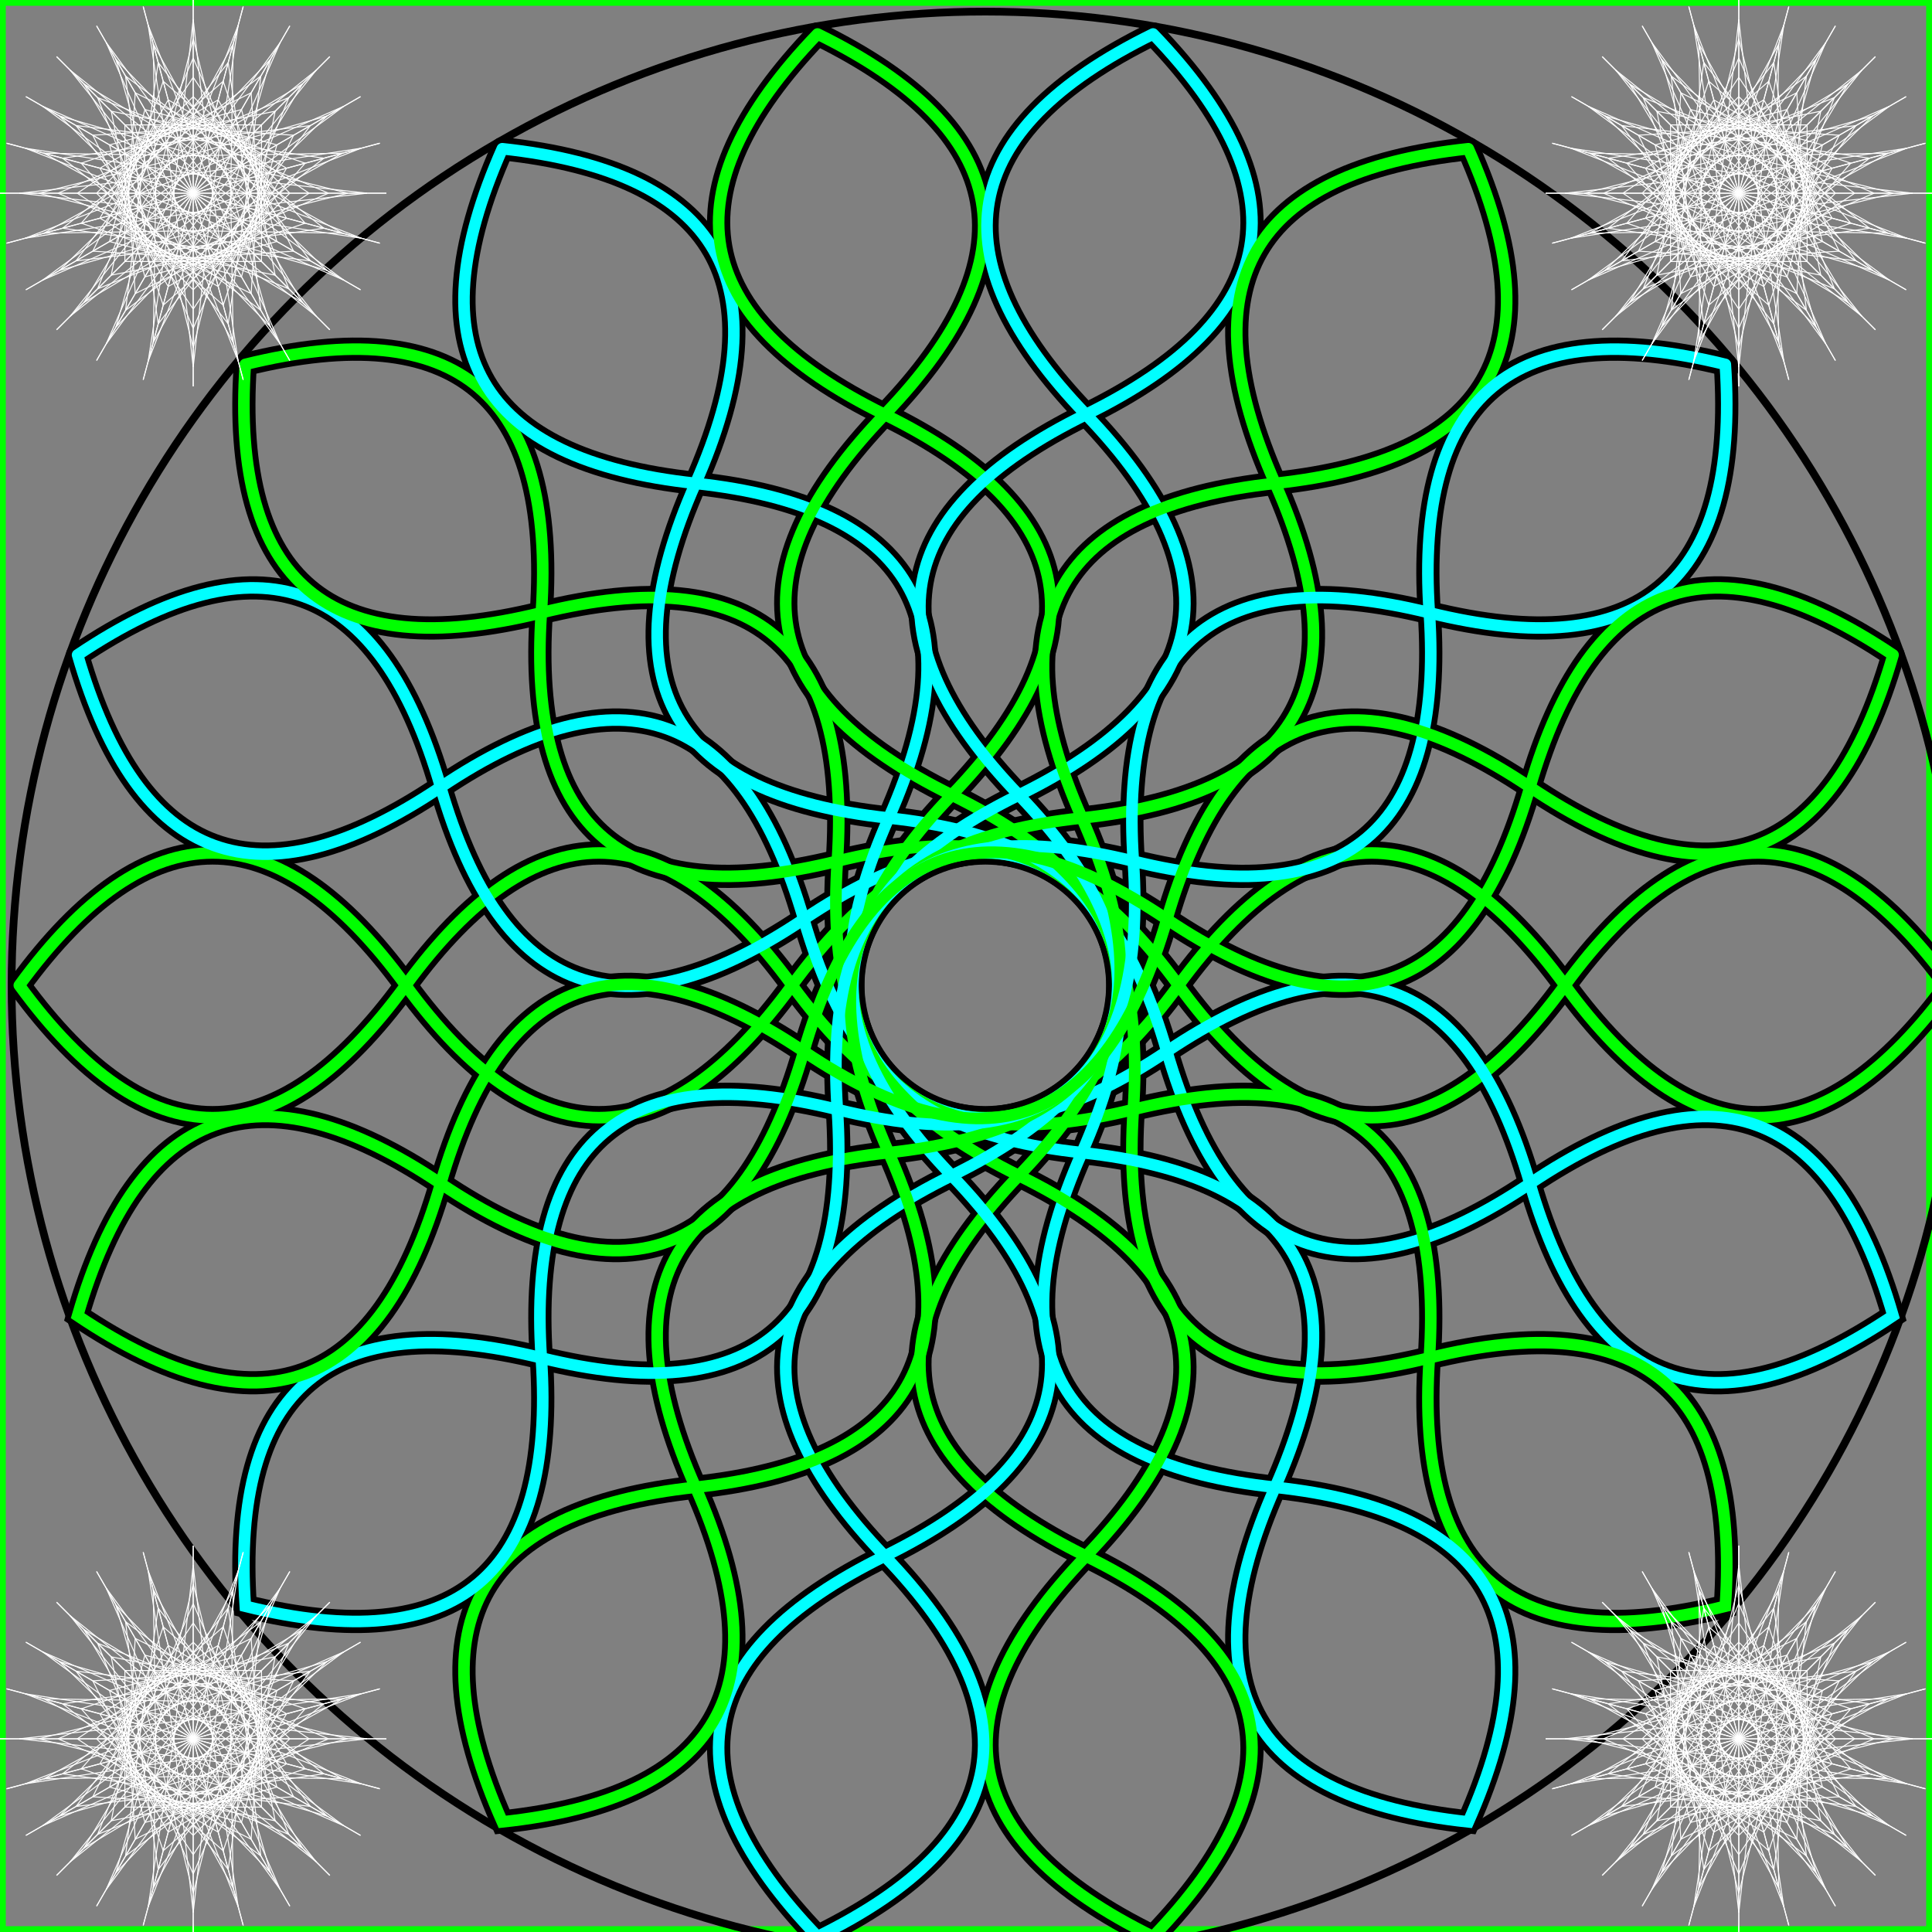
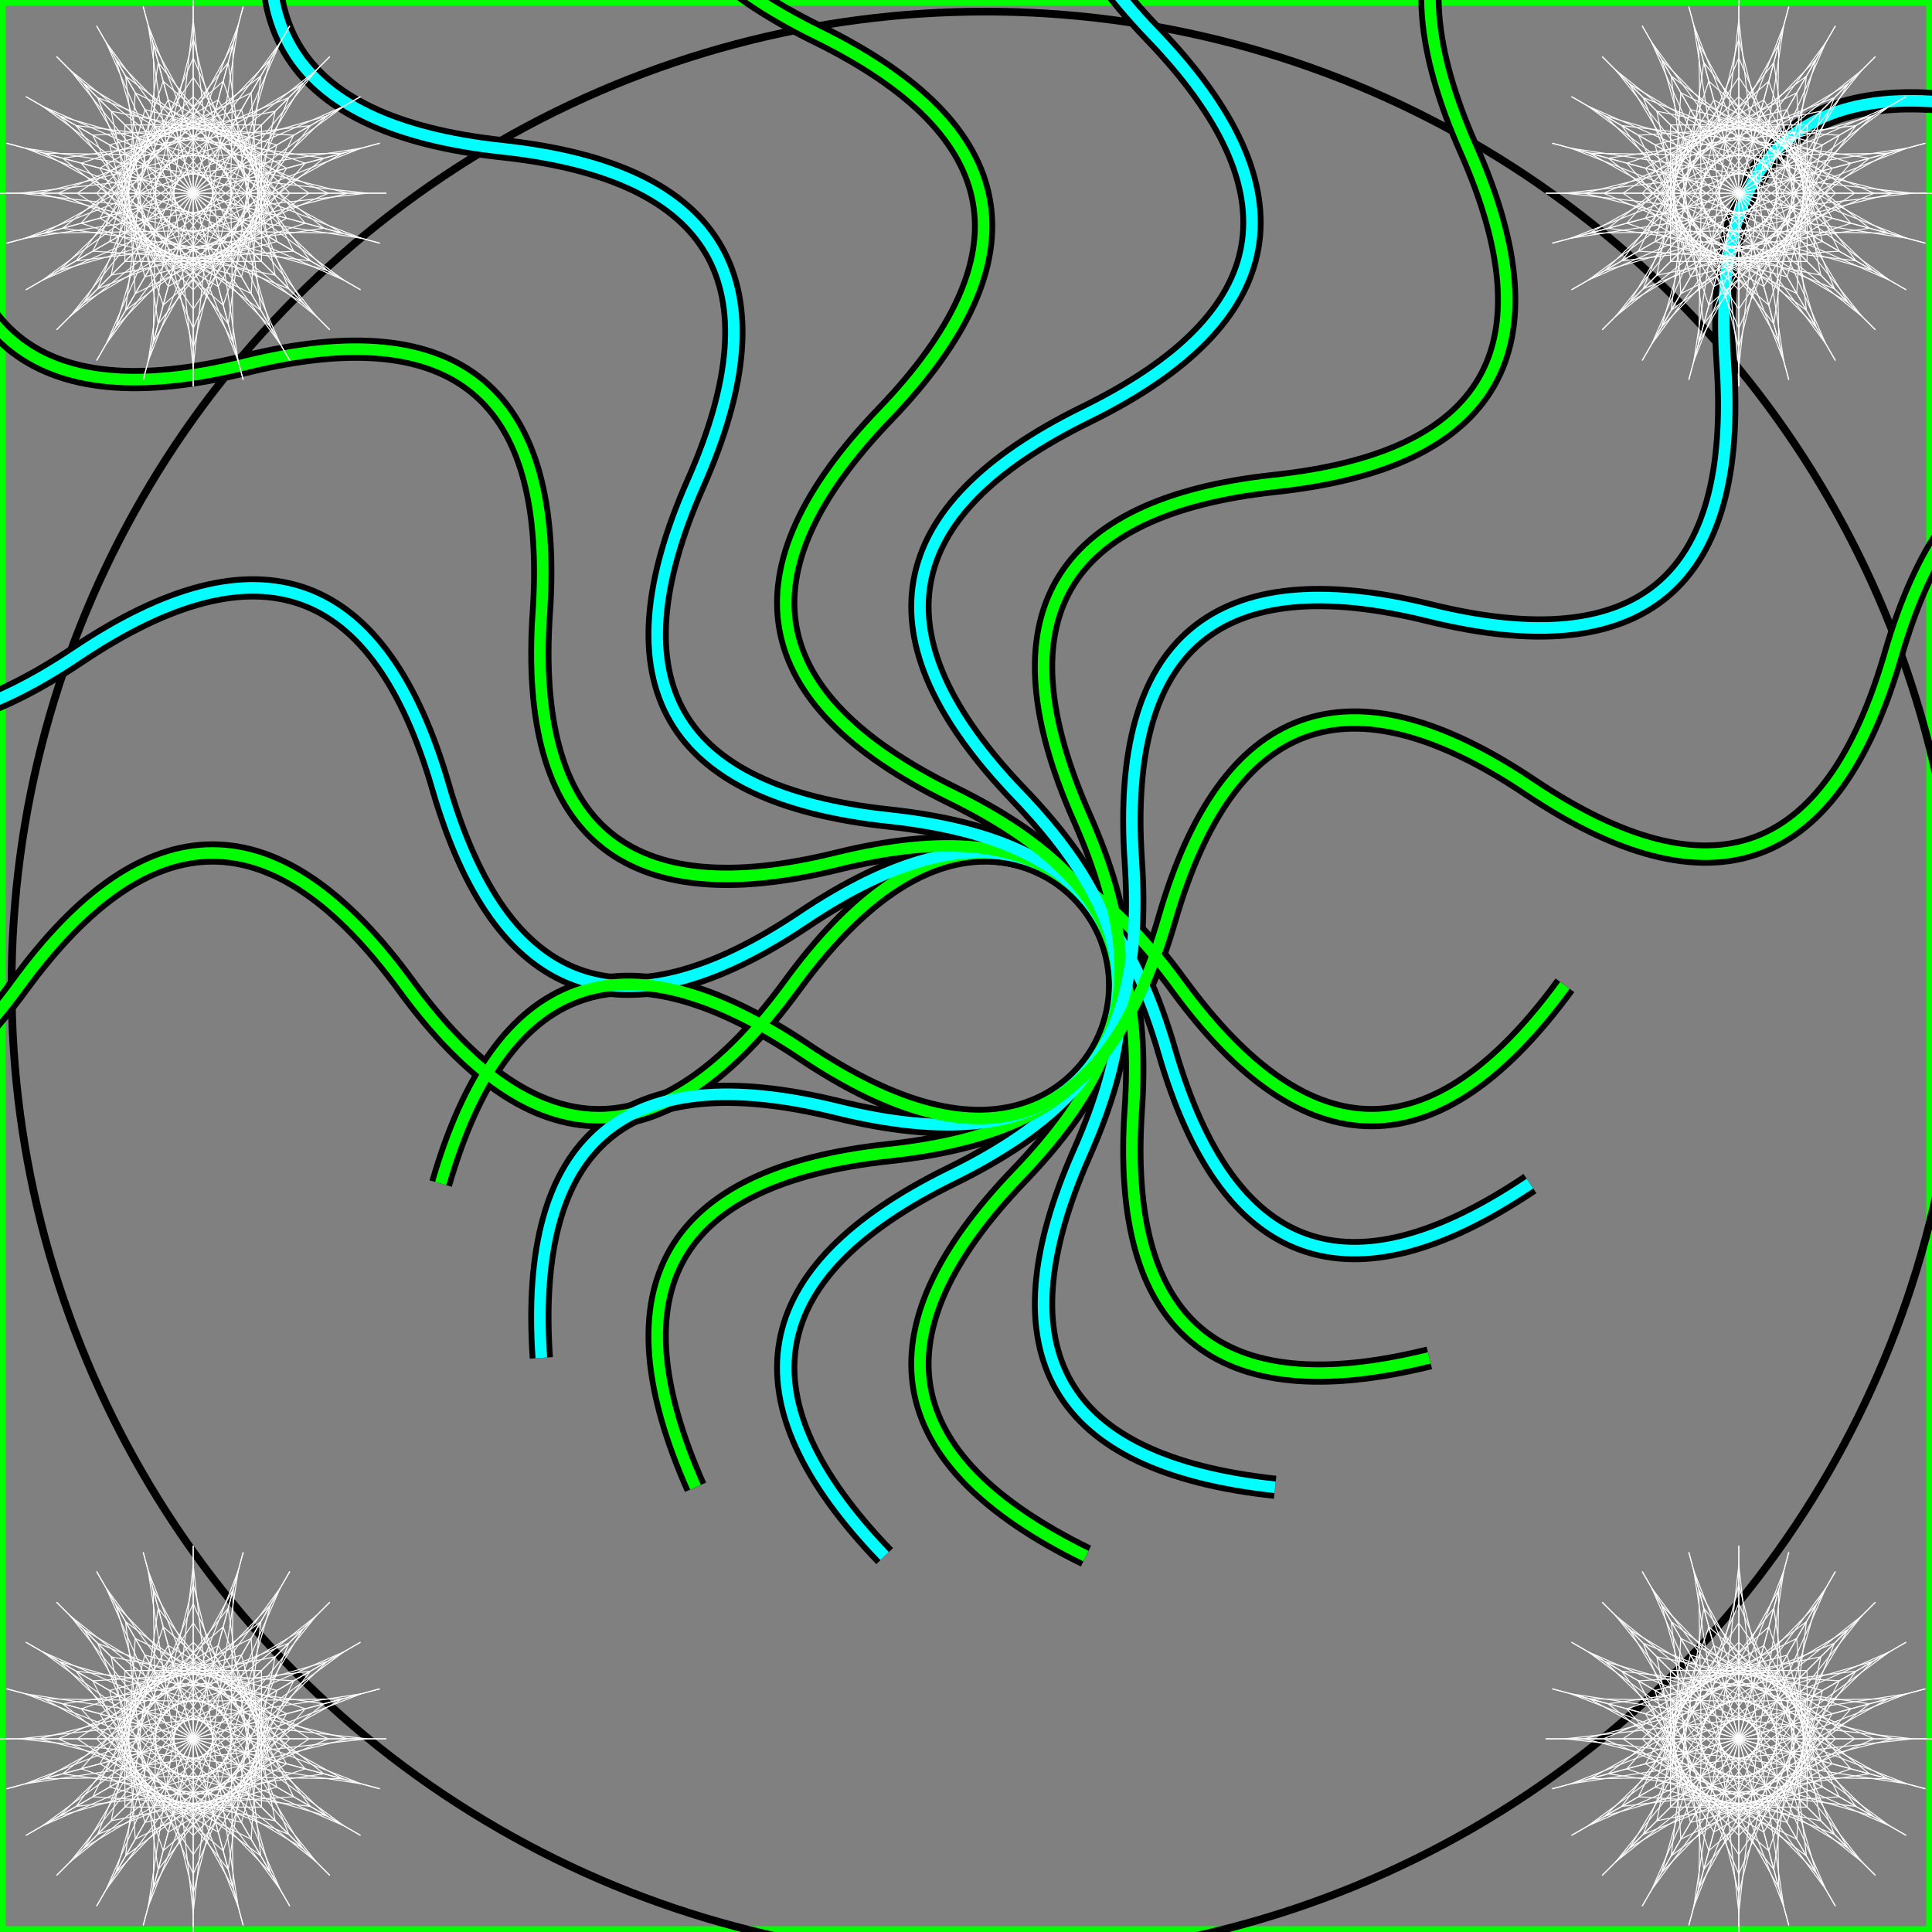
<svg xmlns="http://www.w3.org/2000/svg" xmlns:xlink="http://www.w3.org/1999/xlink" width="100%" height="100%" viewBox="0 0 1000 1000">
  <rect x="0" y="0" width="1000" height="1000" fill="#808080" stroke="none" />
  <desc>
    Template for Drawing on a 1000 by 1000 Grid
    
    
  
  </desc>
  <rect width="1000" height="1000" class="c1">
    <animate attributeName="class" values="c11;c12" dur="2s" repeatCount="indefinite" />
  </rect>
  <defs>
    <symbol id="wave" overflow="visible">
-       <path d="M0,500q100,-137,200,0t200,0t200,0t200,0t200,0q-100,137,-200,0t-200,0t-200,0t-200,0t-200,0" style="stroke-linecap:round;">
+       <path d="M0,500q100,-137,200,0t200,0t200,0t200,0q-100,137,-200,0t-200,0t-200,0t-200,0t-200,0" style="stroke-linecap:round;">
        <animate attributeName="d" dur="2s" repeatCount="indefinite" values="           M0,500q100,-1,200,0t200,0t200,0t200,0t200,0q-100,1,-200,0t-200,0t-200,0t-200,0t-200,0;           M0,500q100,-560,200,0t200,0t200,0t200,0t200,0q-100,560,-200,0t-200,0t-200,0t-200,0t-200,0;           M0,500q100,-1,200,0t200,0t200,0t200,0t200,0q-100,1,-200,0t-200,0t-200,0t-200,0t-200,0;" />
      </path>
    </symbol>
  </defs>
  <style type="text/css">
    .s1 {fill:none;stroke:black;stroke-width:12px;}
    .c1 {fill:none;stroke:lime;stroke-width:6px;}
    .c2 {fill:none;stroke:cyan;stroke-width:6px;}
    .c3 {fill:none;stroke:lime;stroke-width:6px;}
    .c4 {fill:none;stroke:cyan;stroke-width:6px;}
    .c5 {fill:none;stroke:lime;stroke-width:6px;}
    .c6 {fill:none;stroke:cyan;stroke-width:6px;}
    .c7 {fill:none;stroke:lime;stroke-width:6px;}
    .c8 {fill:none;stroke:cyan;stroke-width:6px;}
    .c9 {fill:none;stroke:lime;stroke-width:6px;}
    .c11 {fill:magenta}
    .c12 {fill:black}

    .show {display:initital;}
    .hide {display:none;}
  
  </style>
  <g style="display:none">
-     <path d="M0,500L1000,500" style="fill:none;stroke:royalblue;stroke-dasharray:0.5,99,0.5,0;stroke-width:1000px;" />
    <path d="M500,0L500,1000" style="fill:none;stroke:royalblue;stroke-dasharray:0.5,99,0.5,0;stroke-width:1000;px" />
  </g>
  <g style="opacity:1;" transform="translate(10,10)">
    <g class="s1">
      <circle cx="500" cy="500" r="504" style="stroke-width:4px" />
      <use xlink:href="#wave" />
      <use xlink:href="#wave" transform="rotate(20,500,500)" />
      <use xlink:href="#wave" transform="rotate(40,500,500)" />
      <use xlink:href="#wave" transform="rotate(60,500,500)" />
      <use xlink:href="#wave" transform="rotate(80,500,500)" />
      <use xlink:href="#wave" transform="rotate(100,500,500)" />
      <use xlink:href="#wave" transform="rotate(120,500,500)" />
      <use xlink:href="#wave" transform="rotate(140,500,500)" />
      <use xlink:href="#wave" transform="rotate(160,500,500)" />
    </g>
    <use xlink:href="#wave" class="c1" />
    <use xlink:href="#wave" class="c2" transform="rotate(20,500,500)" />
    <use xlink:href="#wave" class="c3" transform="rotate(40,500,500)" />
    <use xlink:href="#wave" class="c4" transform="rotate(60,500,500)" />
    <use xlink:href="#wave" class="c5" transform="rotate(80,500,500)" />
    <use xlink:href="#wave" class="c6" transform="rotate(100,500,500)" />
    <use xlink:href="#wave" class="c7" transform="rotate(120,500,500)" />
    <use xlink:href="#wave" class="c8" transform="rotate(140,500,500)" />
    <use xlink:href="#wave" class="c9" transform="rotate(160,500,500)" />
  </g>
  <g style="display:none;stroke:red;">
    <path id="p1" d="M0,100L200,100" style="fill:none;stroke-dasharray:0.2,9.6,0.2,0;stroke-width:200px;" />
    <path id="p2" d="M100,0L100,200" style="fill:none;stroke-dasharray:0.2,9.6,0.2,0;stroke-width:200px;" />
    <path id="p3" d="M0,100L200,100" style="fill:none;stroke-dasharray:0.5,99,0.5,0;stroke-width:200px;" />
    <path id="p4" d="M100,0L100,200" style="fill:none;stroke-dasharray:0.5,99,0.5,0;stroke-width:200;px" />
  </g>
  <defs>
    <g id="thing" style="opacity:1;stroke:white;stroke-width:0.5;">
    //insert SVG shapes here
    <g id="star">
        <g id="s90">
          <path d="M0,100L100,100" />
          <path d="M10,100L100,90" />
          <path d="M20,100L100,80" />
          <path d="M30,100L100,70" />
          <path d="M40,100L100,60" />
          <path d="M50,100L100,50" />
          <path d="M60,100L100,40" />
          <path d="M70,100L100,30" />
          <path d="M80,100L100,20" />
          <path d="M90,100L100,10" />
          <path d="M100,100L100,0" />
        </g>
        <use xlink:href="#s90" transform="rotate(90,100,100)" />
        <use xlink:href="#s90" transform="rotate(180,100,100)" />
        <use xlink:href="#s90" transform="rotate(270,100,100)" />
      </g>
      <use xlink:href="#star" transform="rotate(15,100,100)" />
      <use xlink:href="#star" transform="rotate(30,100,100)" />
      <use xlink:href="#star" transform="rotate(45,100,100)" />
      <use xlink:href="#star" transform="rotate(60,100,100)" />
      <use xlink:href="#star" transform="rotate(75,100,100)" />
    </g>
  </defs>
  <use xlink:href="#thing" class="show">
    <animate attributeName="class" values="show;hide;hide;hide" dur="4s" repeatCount="indefinite" />
  </use>
  <use x="800" xlink:href="#thing" class="hide">
    <animate attributeName="class" values="hide;show;hide;hide" dur="4s" repeatCount="indefinite" />
  </use>
  <use y="800" xlink:href="#thing" class="hide">
    <animate attributeName="class" values="hide;hide;show;hide" dur="4s" repeatCount="indefinite" />
  </use>
  <use x="800" y="800" xlink:href="#thing" class="hide">
    <animate attributeName="class" values="hide;hide;hide;show" dur="4s" repeatCount="indefinite" />
  </use>
</svg>